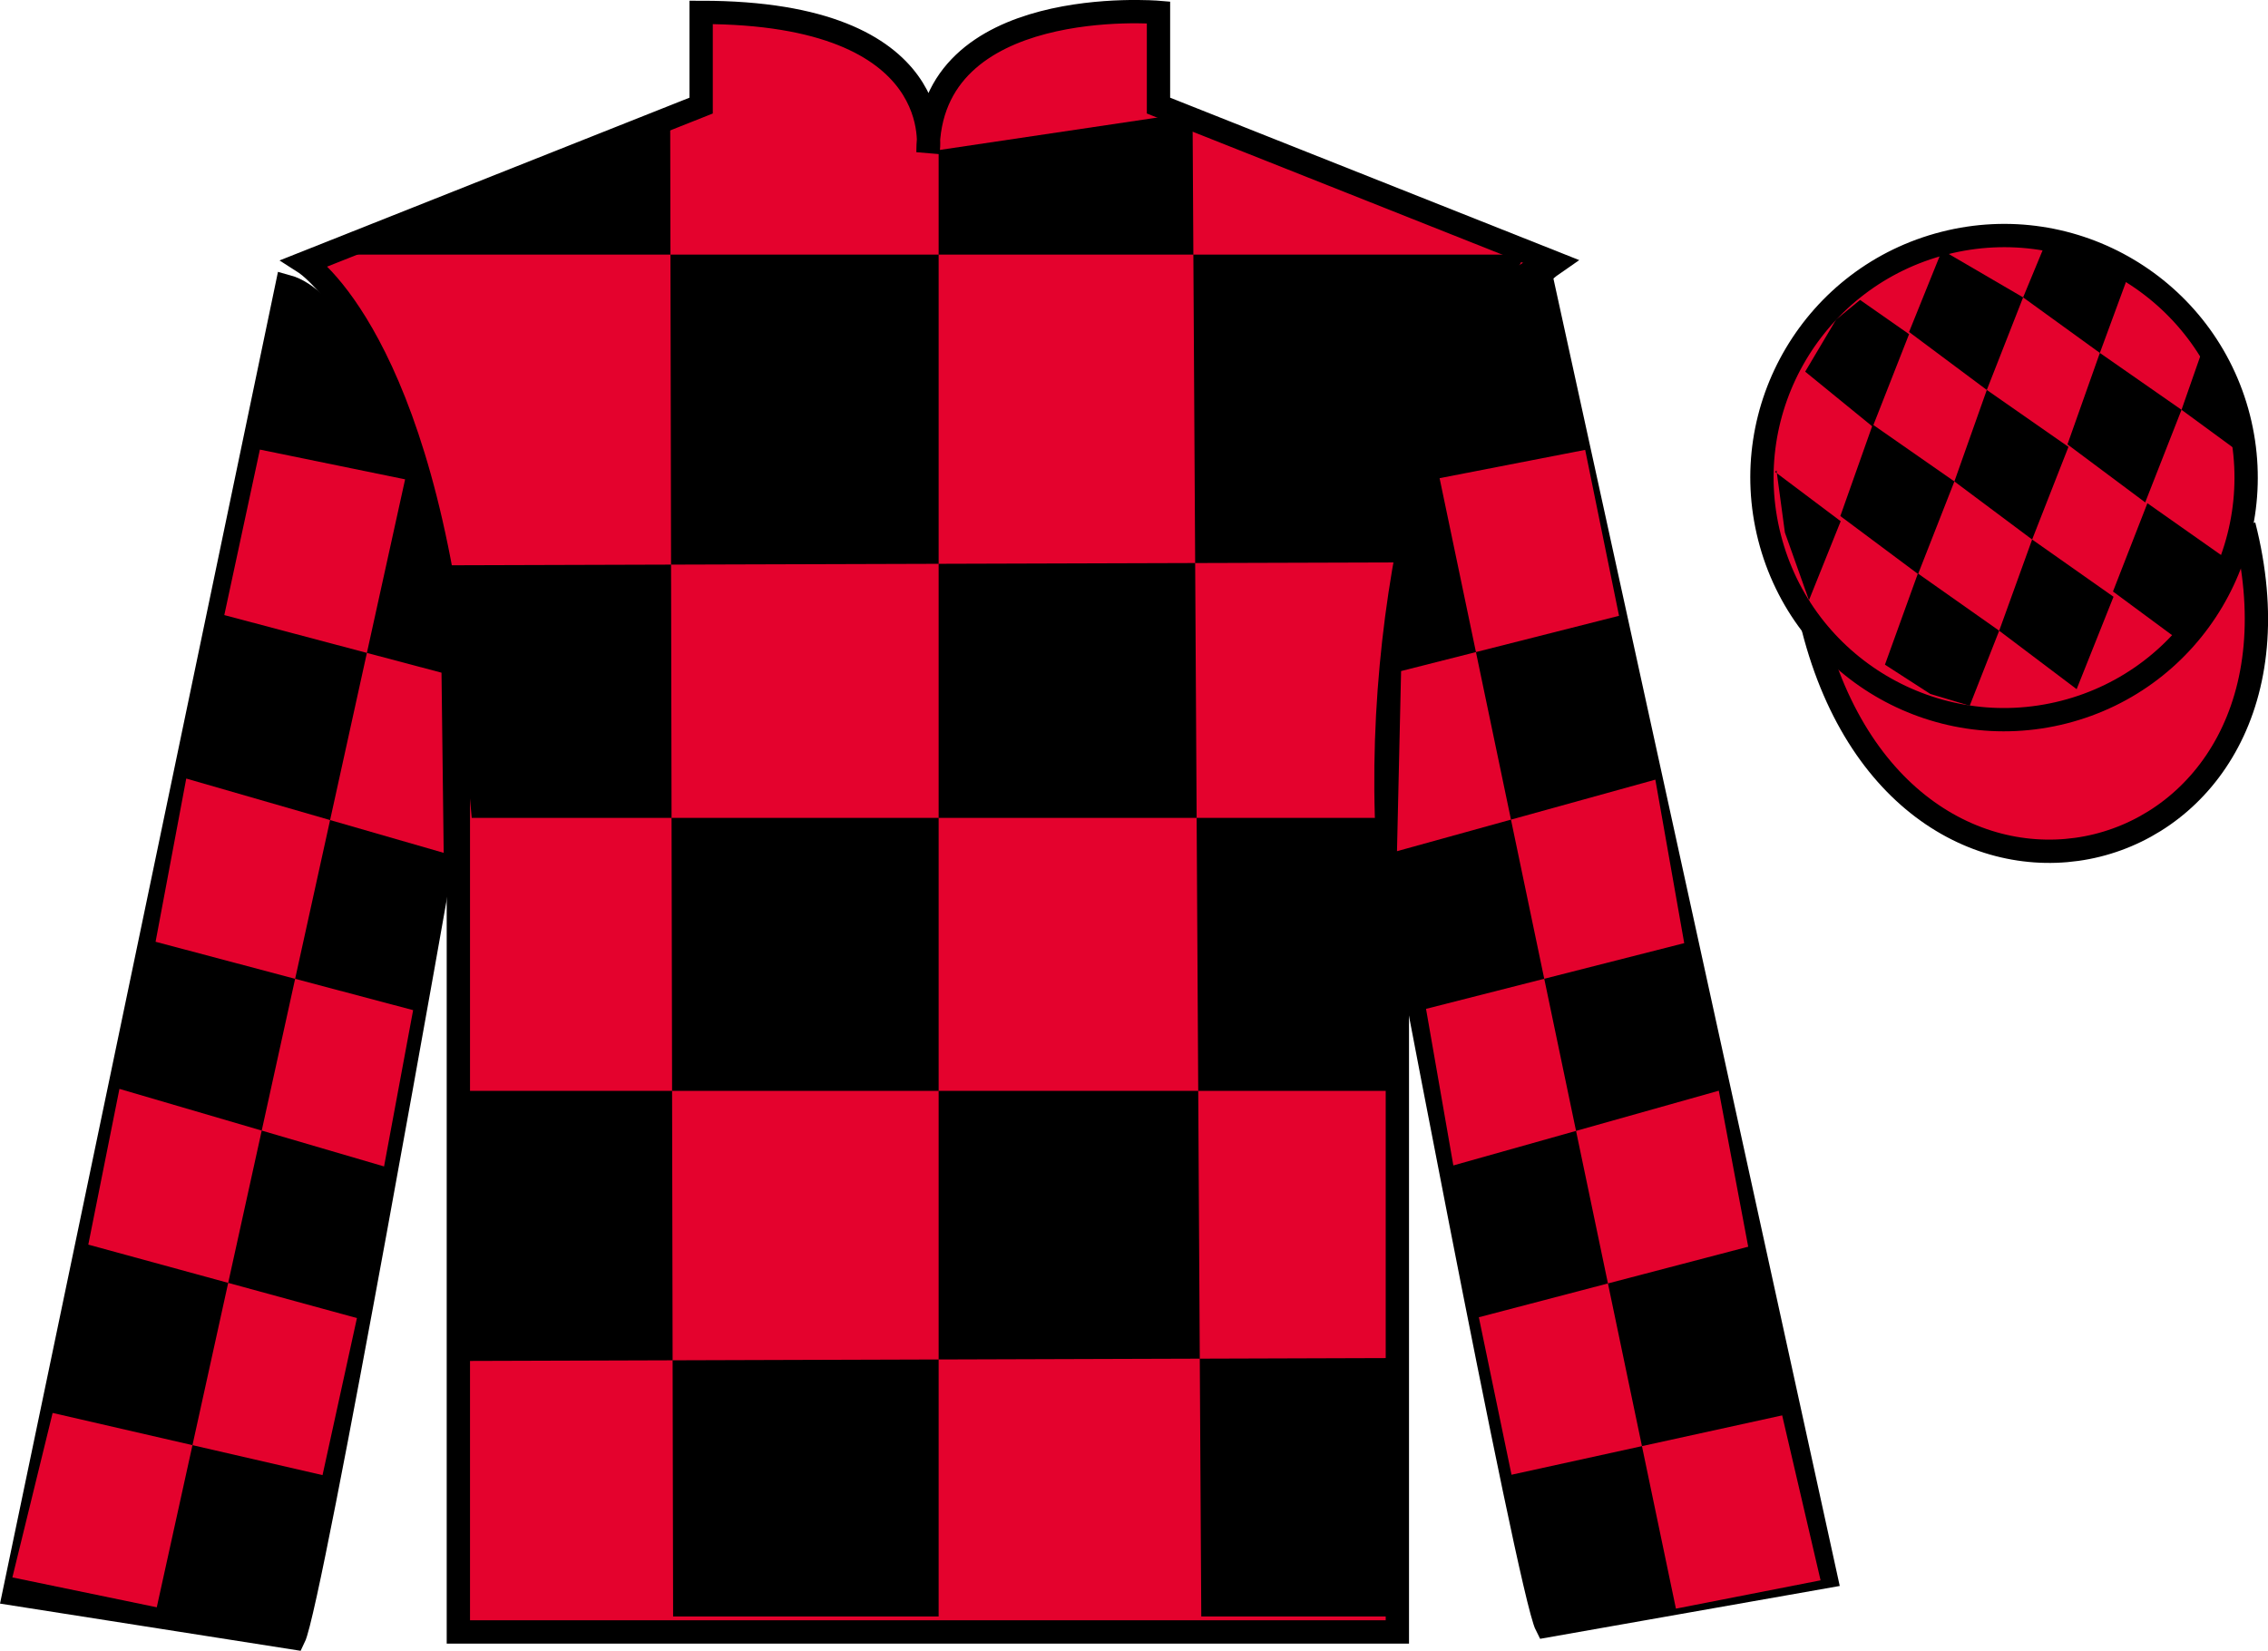
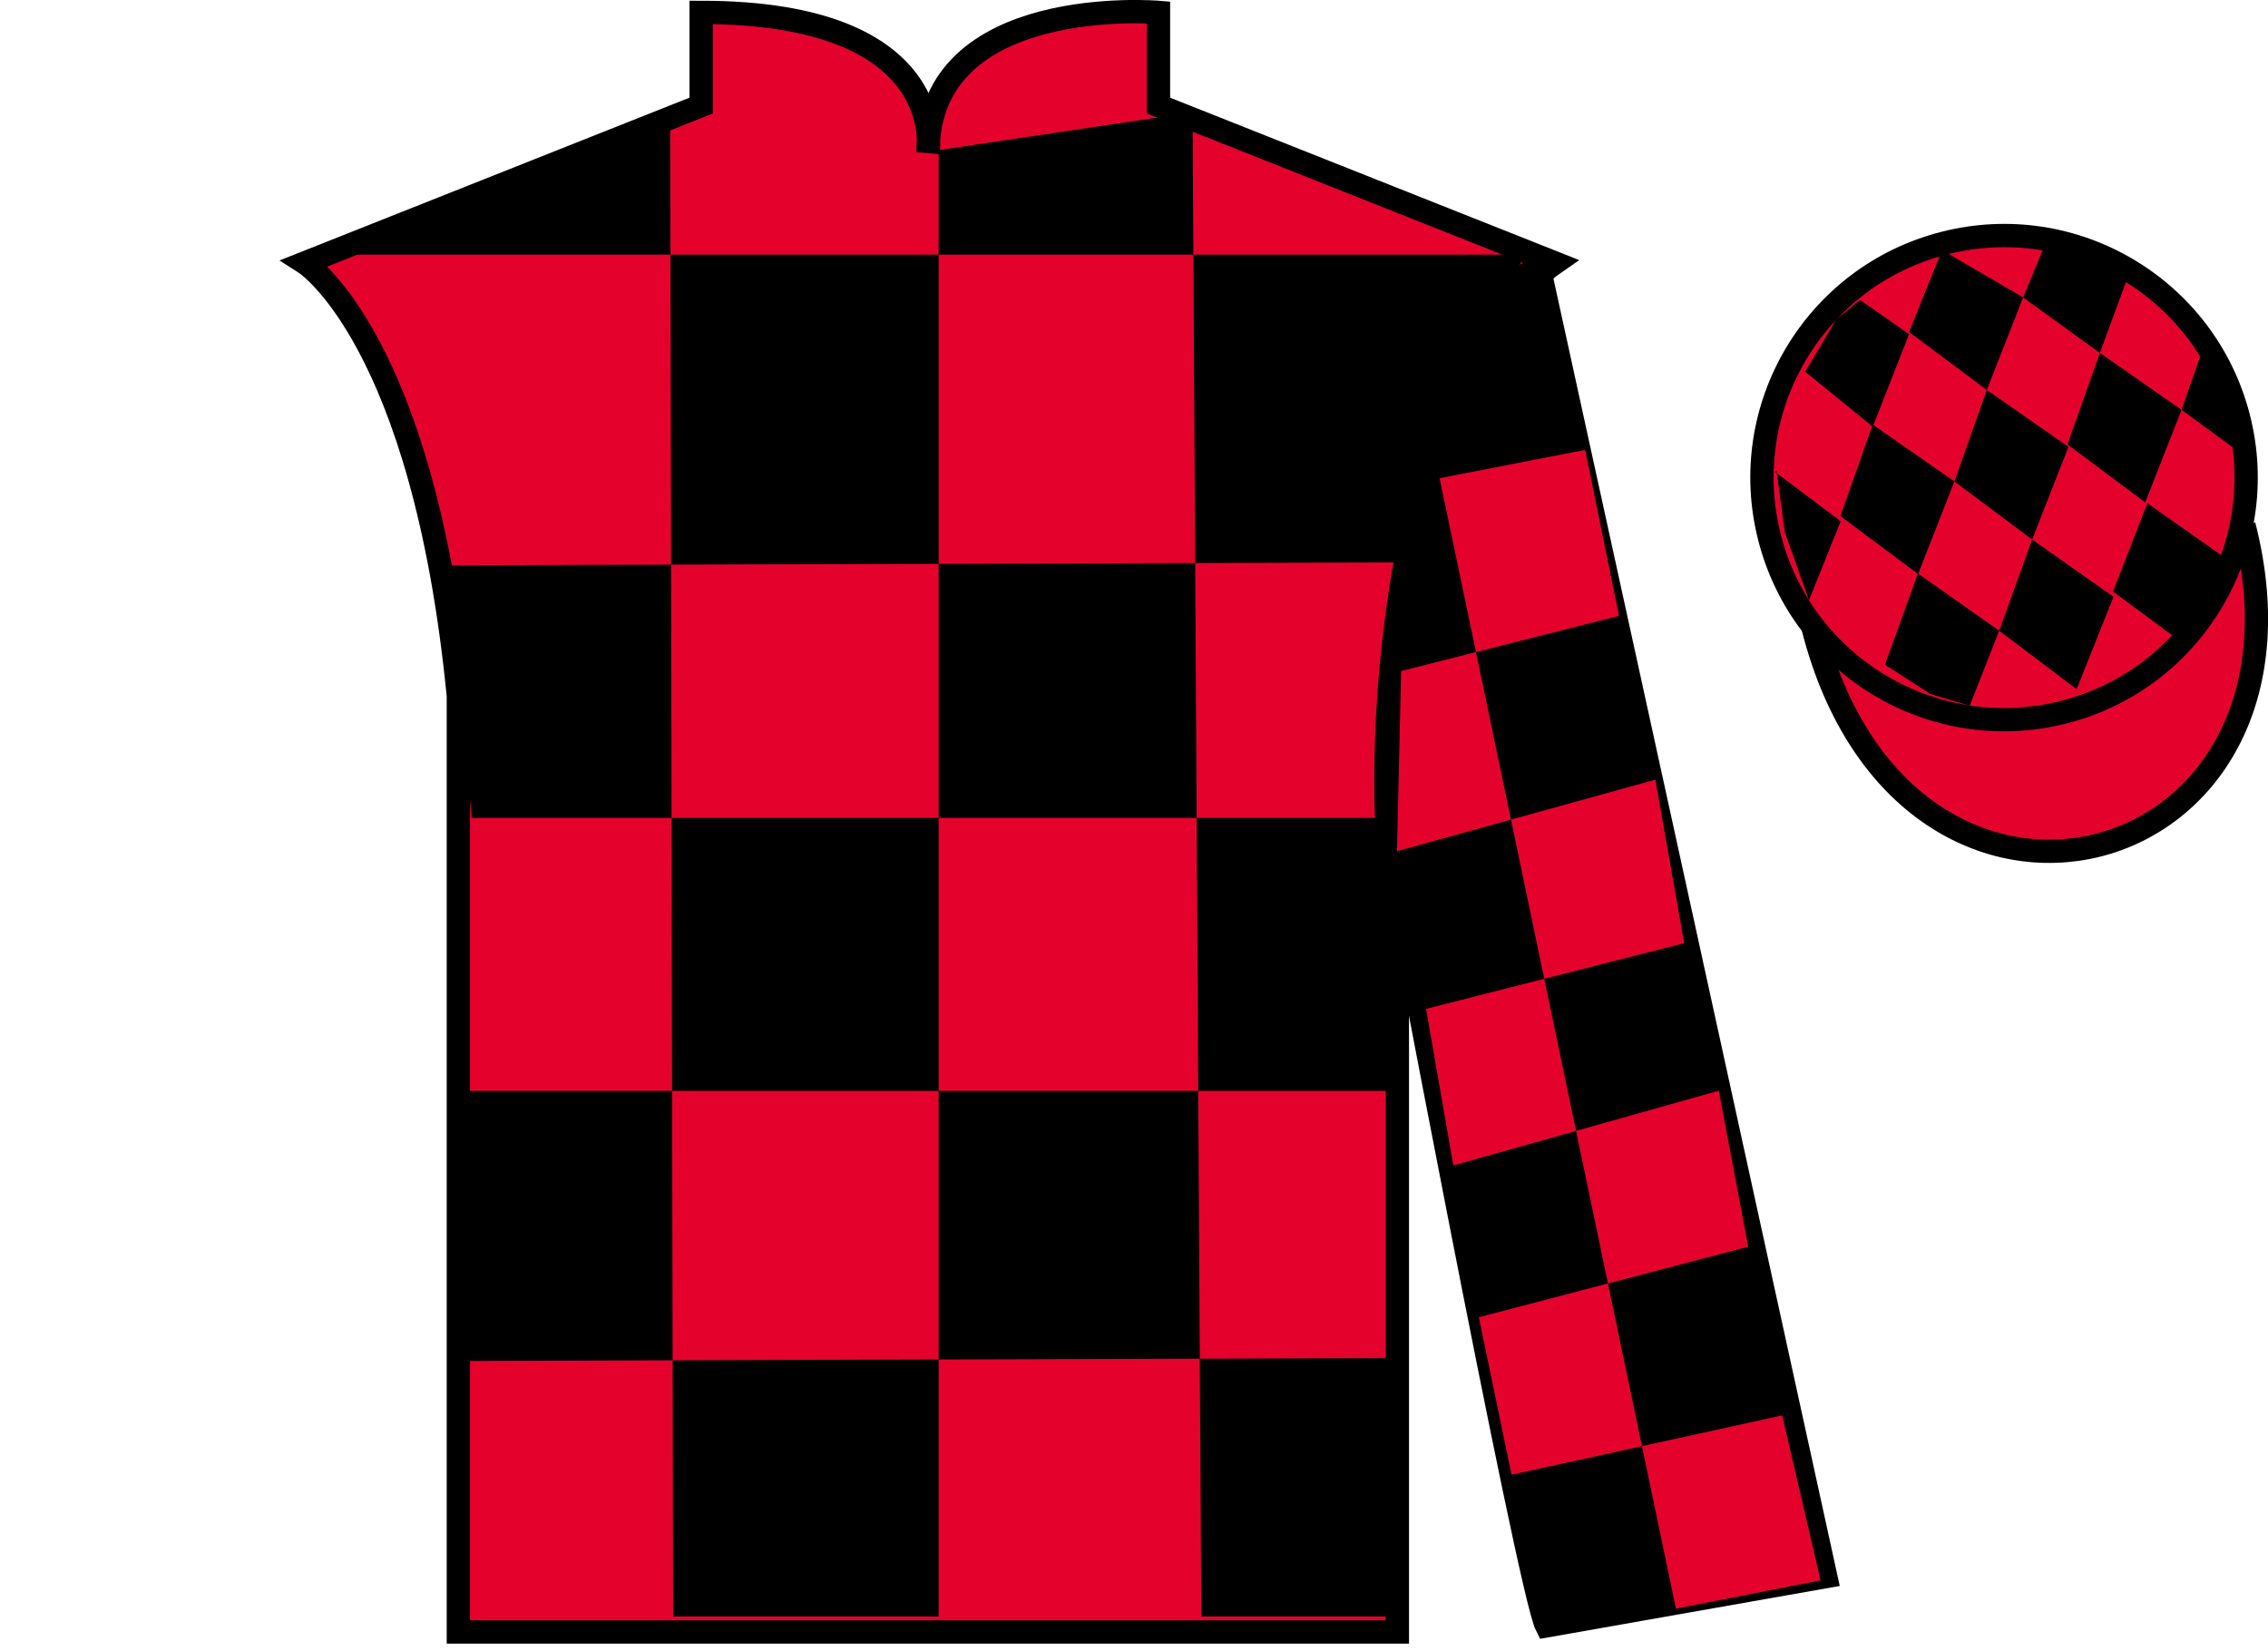
<svg xmlns="http://www.w3.org/2000/svg" width="97.32pt" height="70.84pt" viewBox="0 0 97.32 70.84" version="1.1">
  <g id="surface0">
    <path style=" stroke:none;fill-rule:nonzero;fill:rgb(89.43%,1.152%,17.935%);fill-opacity:1;" d="M 13.086 11.281 C 13.086 11.281 18.168 14.531 19.668 29.863 C 19.668 29.863 19.668 44.863 19.668 70.031 L 59.961 70.031 L 59.961 29.695 C 59.961 29.695 61.75 14.695 66.711 11.281 L 49.711 4.531 L 49.711 0.531 C 49.711 0.531 39.82 -0.305 39.82 6.531 C 39.82 6.531 40.836 0.531 30.086 0.531 L 30.086 4.531 L 13.086 11.281 " />
    <path style="fill:none;stroke-width:10;stroke-linecap:butt;stroke-linejoin:miter;stroke:rgb(0%,0%,0%);stroke-opacity:1;stroke-miterlimit:4;" d="M 130.859 595.587 C 130.859 595.587 181.68 563.087 196.68 409.767 C 196.68 409.767 196.68 259.767 196.68 8.088 L 599.609 8.088 L 599.609 411.447 C 599.609 411.447 617.5 561.447 667.109 595.587 L 497.109 663.087 L 497.109 703.087 C 497.109 703.087 398.203 711.447 398.203 643.087 C 398.203 643.087 408.359 703.087 300.859 703.087 L 300.859 663.087 L 130.859 595.587 Z M 130.859 595.587 " transform="matrix(0.1,0,0,-0.1,0,70.84)" />
    <path style=" stroke:none;fill-rule:nonzero;fill:rgb(0%,0%,0%);fill-opacity:1;" d="M 28.758 5.07 L 28.883 69.367 L 40.277 69.367 L 40.277 6.441 L 51.172 4.82 L 51.547 69.367 L 60.062 69.367 L 60.062 58.277 L 19.992 58.402 L 20.117 46.812 L 60.062 46.812 L 60.312 35.098 L 20.242 35.098 L 19.242 24.258 L 60.812 24.133 C 61.062 18.836 65.445 10.926 65.445 10.926 L 13.98 10.926 L 28.758 5.07 " />
-     <path style=" stroke:none;fill-rule:nonzero;fill:rgb(0%,0%,0%);fill-opacity:1;" d="M 12.613 70.289 C 13.352 68.781 19.039 36.477 19.039 36.477 C 19.43 24.969 15.816 13.254 12.309 12.289 L 0.598 68.402 L 12.613 70.289 " />
-     <path style="fill:none;stroke-width:10;stroke-linecap:butt;stroke-linejoin:miter;stroke:rgb(0%,0%,0%);stroke-opacity:1;stroke-miterlimit:4;" d="M 126.133 5.509 C 133.516 20.587 190.391 343.634 190.391 343.634 C 194.297 458.712 158.164 575.861 123.086 585.509 L 5.977 24.377 L 126.133 5.509 Z M 126.133 5.509 " transform="matrix(0.1,0,0,-0.1,0,70.84)" />
    <path style=" stroke:none;fill-rule:nonzero;fill:rgb(0%,0%,0%);fill-opacity:1;" d="M 78.344 67.656 L 66.051 11.52 C 62.562 12.555 58.926 24.59 59.539 36.086 C 59.539 36.086 65.598 68.277 66.363 69.77 L 78.344 67.656 " />
    <path style="fill:none;stroke-width:10;stroke-linecap:butt;stroke-linejoin:miter;stroke:rgb(0%,0%,0%);stroke-opacity:1;stroke-miterlimit:4;" d="M 783.438 31.837 L 660.508 593.205 C 625.625 582.853 589.258 462.502 595.391 347.541 C 595.391 347.541 655.977 25.627 663.633 10.705 L 783.438 31.837 Z M 783.438 31.837 " transform="matrix(0.1,0,0,-0.1,0,70.84)" />
    <path style="fill-rule:nonzero;fill:rgb(89.43%,1.152%,17.935%);fill-opacity:1;stroke-width:10;stroke-linecap:butt;stroke-linejoin:miter;stroke:rgb(0%,0%,0%);stroke-opacity:1;stroke-miterlimit:4;" d="M 778.008 438.986 C 817.734 283.361 1001.68 330.939 962.891 482.97 " transform="matrix(0.1,0,0,-0.1,0,70.84)" />
-     <path style=" stroke:none;fill-rule:nonzero;fill:rgb(89.43%,1.152%,17.935%);fill-opacity:1;" d="M 11.152 19.293 L 17.383 20.57 L 6.727 68.973 L 0.531 67.691 L 2.258 60.633 L 13.84 63.301 L 15.316 56.562 L 3.789 53.41 L 5.125 46.727 L 16.48 50.055 L 17.727 43.348 L 6.676 40.414 L 7.992 33.41 L 19.039 36.598 L 18.945 28.867 L 9.625 26.395 L 11.152 19.293 " />
    <path style=" stroke:none;fill-rule:nonzero;fill:rgb(89.43%,1.152%,17.935%);fill-opacity:1;" d="M 68.02 19.305 L 61.773 20.52 L 71.914 69.031 L 78.121 67.816 L 76.473 60.738 L 64.859 63.285 L 63.457 56.527 L 75.016 53.5 L 73.754 46.805 L 62.363 50.012 L 61.191 43.293 L 72.27 40.473 L 71.031 33.457 L 59.945 36.527 L 60.121 28.797 L 69.473 26.426 L 68.02 19.305 " />
    <path style=" stroke:none;fill-rule:nonzero;fill:rgb(89.43%,1.152%,17.935%);fill-opacity:1;" d="M 88.562 30.559 C 94.117 29.141 97.473 23.484 96.059 17.926 C 94.641 12.371 88.984 9.012 83.426 10.434 C 77.867 11.852 74.512 17.504 75.93 23.062 C 77.348 28.621 83.004 31.977 88.562 30.559 " />
    <path style="fill:none;stroke-width:10;stroke-linecap:butt;stroke-linejoin:miter;stroke:rgb(0%,0%,0%);stroke-opacity:1;stroke-miterlimit:4;" d="M 885.625 402.814 C 941.172 416.994 974.727 473.556 960.586 529.142 C 946.406 584.689 889.844 618.283 834.258 604.064 C 778.672 589.884 745.117 533.361 759.297 477.775 C 773.477 422.189 830.039 388.634 885.625 402.814 Z M 885.625 402.814 " transform="matrix(0.1,0,0,-0.1,0,70.84)" />
    <path style=" stroke:none;fill-rule:nonzero;fill:rgb(0%,0%,0%);fill-opacity:1;" d="M 79.816 12.871 L 78.789 13.711 L 77.461 15.949 L 80.359 18.312 L 81.918 14.34 L 79.816 12.871 " />
    <path style=" stroke:none;fill-rule:nonzero;fill:rgb(0%,0%,0%);fill-opacity:1;" d="M 83.512 10.836 L 83.371 10.758 L 83.297 10.828 L 81.918 14.246 L 85.254 16.734 L 86.812 12.762 L 83.512 10.836 " />
    <path style=" stroke:none;fill-rule:nonzero;fill:rgb(0%,0%,0%);fill-opacity:1;" d="M 90.348 11.293 L 87.758 10.477 L 86.812 12.762 L 90.105 15.145 L 91.262 12 L 91.387 11.688 L 90.348 11.293 " />
    <path style=" stroke:none;fill-rule:nonzero;fill:rgb(0%,0%,0%);fill-opacity:1;" d="M 80.359 18.219 L 78.969 22.145 L 82.305 24.633 L 83.863 20.66 L 80.359 18.219 " />
    <path style=" stroke:none;fill-rule:nonzero;fill:rgb(0%,0%,0%);fill-opacity:1;" d="M 85.254 16.734 L 83.863 20.66 L 87.199 23.152 L 88.758 19.176 L 85.254 16.734 " />
    <path style=" stroke:none;fill-rule:nonzero;fill:rgb(0%,0%,0%);fill-opacity:1;" d="M 90.105 15.145 L 88.715 19.07 L 92.051 21.559 L 93.609 17.586 L 90.105 15.145 " />
    <path style=" stroke:none;fill-rule:nonzero;fill:rgb(0%,0%,0%);fill-opacity:1;" d="M 82.297 24.609 L 80.883 28.523 L 82.832 29.781 L 84.52 30.285 L 84.52 30.285 L 85.785 27.066 L 82.297 24.609 " />
    <path style=" stroke:none;fill-rule:nonzero;fill:rgb(0%,0%,0%);fill-opacity:1;" d="M 87.199 23.152 L 85.785 27.066 L 89.109 29.574 L 90.691 25.609 L 87.199 23.152 " />
    <path style=" stroke:none;fill-rule:nonzero;fill:rgb(0%,0%,0%);fill-opacity:1;" d="M 92.145 21.594 L 90.668 25.383 L 93.422 27.418 L 93.422 27.418 L 94.406 26.008 L 95.637 24.051 L 92.145 21.594 " />
    <path style=" stroke:none;fill-rule:nonzero;fill:rgb(0%,0%,0%);fill-opacity:1;" d="M 76.168 20.25 L 76.23 20.188 L 76.59 22.852 L 77.676 25.906 L 77.613 25.781 L 78.984 22.367 L 76.168 20.25 " />
    <path style=" stroke:none;fill-rule:nonzero;fill:rgb(0%,0%,0%);fill-opacity:1;" d="M 94.605 14.738 L 94.605 14.738 L 93.609 17.586 L 96.27 19.535 L 96.27 19.535 L 95.82 17.477 L 94.605 14.738 " />
  </g>
</svg>